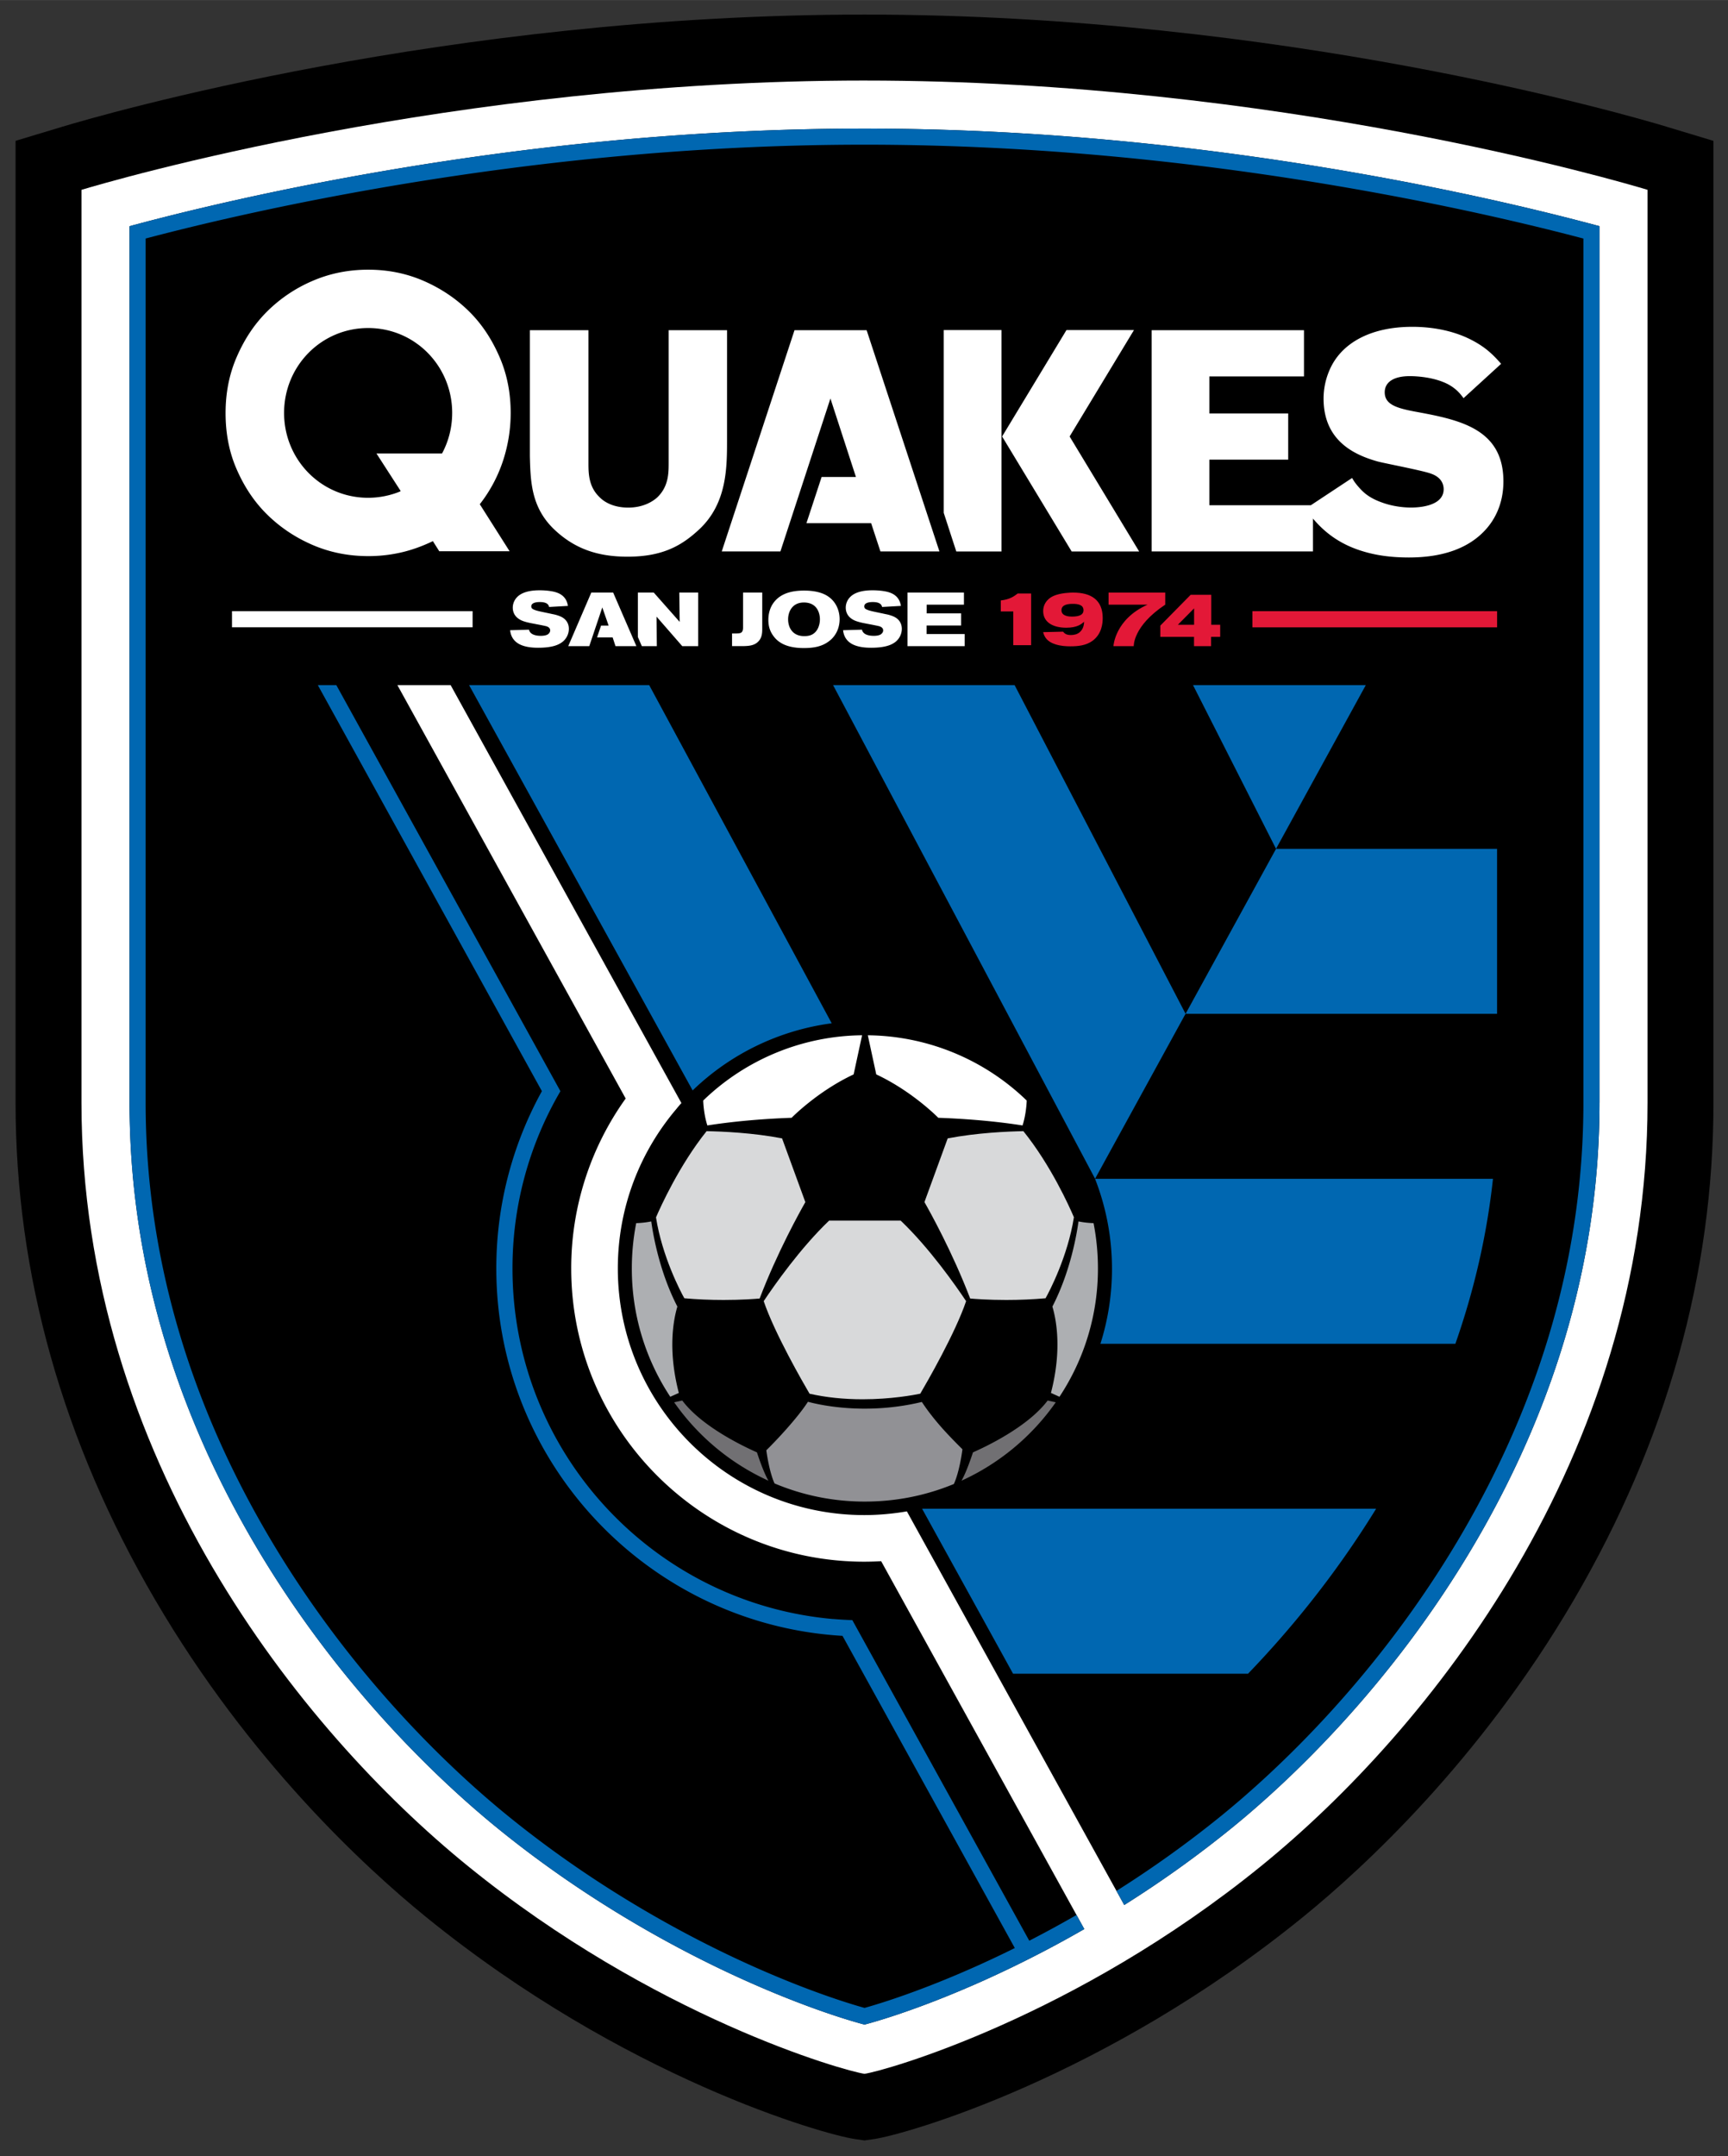
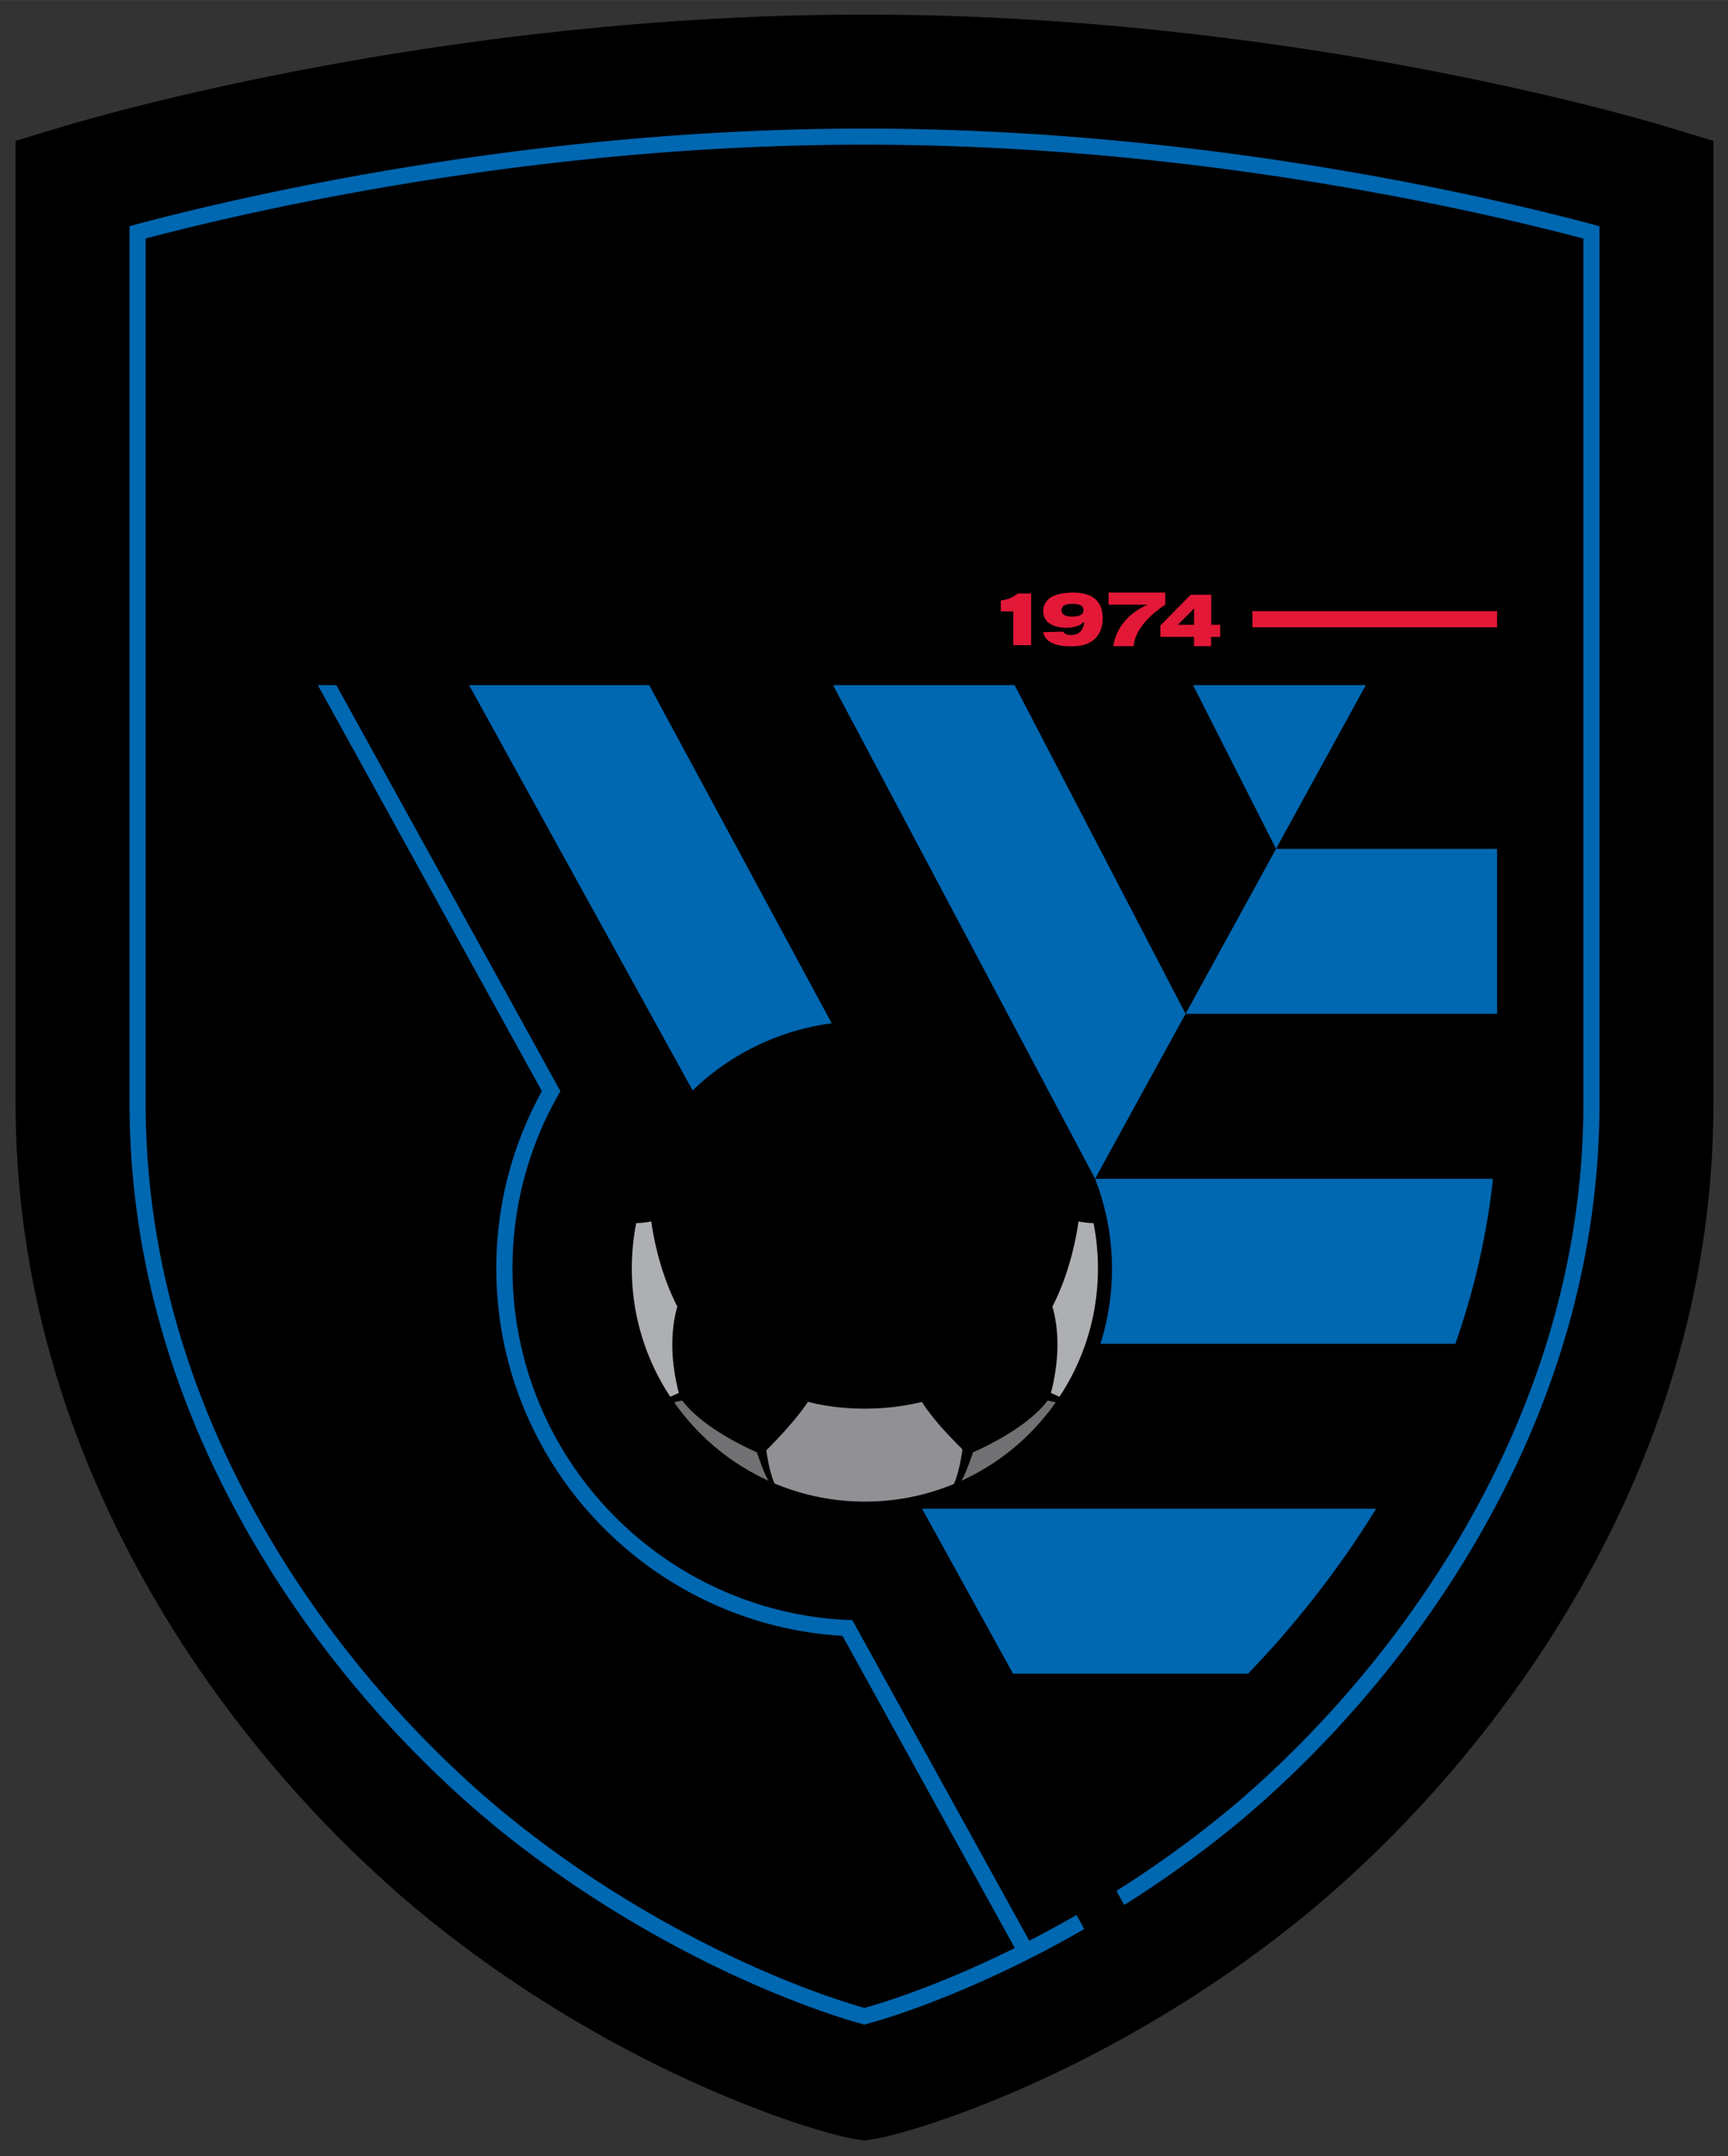
<svg xmlns="http://www.w3.org/2000/svg" width="229.62" height="286.39" viewBox="0 0 229.625 286.386">
  <rect x="0" y="0" width="229.625" height="286.386" fill="#333333" stroke="none" />
-   <path d="M221.461 16.824c-5.054-1.524-51-14.892-106.58-14.892C59.294 1.932 13.353 15.3 8.3 16.824l-6.232 1.879v127.773c0 22.778 6.247 45.003 18.567 66.058 12.484 21.334 27.878 35.516 35.943 42.073 26.37 21.432 52.927 28.94 57.065 29.531l1.239.177 1.238-.177c4.136-.59 30.694-8.1 57.065-29.531 8.066-6.557 23.46-20.739 35.944-42.073 12.319-21.05 18.564-43.275 18.564-66.054V18.708l-6.232-1.88z" />
-   <path fill="#fff" d="M114.88 10.693c-54.818 0-100.39 13.415-104.053 14.519v121.264c0 47.174 29.223 83.41 51.275 101.333 24.825 20.176 50.07 27.271 52.778 27.658 2.704-.386 27.952-7.482 52.779-27.659 22.051-17.923 51.275-54.159 51.275-101.332V25.21c-3.66-1.101-49.236-14.516-104.054-14.516z" />
+   <path d="M221.461 16.824c-5.054-1.524-51-14.892-106.58-14.892C59.294 1.932 13.353 15.3 8.3 16.824l-6.232 1.879v127.773c0 22.778 6.247 45.003 18.567 66.058 12.484 21.334 27.878 35.516 35.943 42.073 26.37 21.432 52.927 28.94 57.065 29.531l1.239.177 1.238-.177c4.136-.59 30.694-8.1 57.065-29.531 8.066-6.557 23.46-20.739 35.944-42.073 12.319-21.05 18.564-43.275 18.564-66.054V18.708l-6.232-1.88" />
  <path d="M212.549 146.477c0 20.054-5.55 39.706-16.495 58.41-11.276 19.27-25.155 32.06-32.424 37.968a146 146 0 0 1-14.234 10.188l-28.885-52.287q-.541.092-1.088.169c-1.49.206-3.011.323-4.563.323-18.093 0-32.76-14.668-32.76-32.763 0-8.117 2.959-15.537 7.846-21.26l-.003-.006c.2-.236.397-.474.604-.703L59.88 90.998h-7.074l30.337 54.917a38.68 38.68 0 0 0-7.238 22.568c0 21.482 17.477 38.957 38.954 38.957q1.125-.002 2.233-.067l26.995 48.866a151 151 0 0 1-13.252 6.782c-7.863 3.536-13.67 5.309-15.953 5.907-2.284-.598-8.09-2.37-15.954-5.907-8.15-3.663-20.455-10.136-32.796-20.166-7.265-5.903-21.145-18.696-32.42-37.964-10.946-18.709-16.496-38.36-16.496-58.414V30.04c5.36-1.449 15.059-3.88 27.631-6.228 23.947-4.47 47.512-6.737 70.039-6.737s46.09 2.267 70.038 6.737c12.572 2.347 22.271 4.78 27.63 6.228v116.436z" />
  <path fill="#0067b1" d="M114.88 17.077c-22.527 0-46.09 2.267-70.038 6.737C32.27 26.16 22.57 28.593 17.21 30.04v116.436c0 20.054 5.55 39.706 16.494 58.41 11.277 19.27 25.155 32.06 32.425 37.969 12.341 10.03 24.647 16.504 32.796 20.167 7.864 3.535 13.67 5.307 15.954 5.906 2.283-.599 8.09-2.37 15.953-5.906a151 151 0 0 0 13.252-6.783l-1.033-1.87a152 152 0 0 1-6.277 3.418l-23.51-42.585a48 48 0 0 1-2.548-.152l.004.008c-23.883-2.097-42.618-22.145-42.618-46.574a46.5 46.5 0 0 1 6.37-23.541L44.692 91h-2.46l29.777 53.938a48.6 48.6 0 0 0-6.057 23.546c0 25.995 20.384 47.296 46.005 48.807l22.895 41.469a144 144 0 0 1-4.891 2.312c-7.643 3.436-13.17 5.11-15.077 5.64-1.906-.53-7.433-2.203-15.077-5.64-8.033-3.61-20.162-9.991-32.324-19.876-7.157-5.818-20.822-18.41-31.928-37.39-10.75-18.372-16.202-37.66-16.202-57.331V31.678c5.87-1.55 14.74-3.687 25.886-5.768 23.81-4.443 47.245-6.696 69.64-6.696 22.397 0 45.83 2.254 69.647 6.7 11.143 2.08 20.014 4.22 25.885 5.768v114.794c0 19.67-5.45 38.959-16.202 57.33-11.106 18.982-24.77 31.573-31.927 37.39a144 144 0 0 1-13.922 9.973l1.035 1.873a146 146 0 0 0 14.235-10.187c7.269-5.908 21.148-18.698 32.424-37.969 10.945-18.705 16.494-38.356 16.494-58.41V30.042c-5.356-1.448-15.053-3.88-27.625-6.228-23.948-4.47-47.512-6.736-70.039-6.736zM62.332 91l29.709 53.84a32.8 32.8 0 0 1 18.48-8.917L86.267 91zm48.37 0 31.287 58.92 3.494 6.583.038.067 12.022-21.913-22.718-43.659h-24.123zm47.832 0 11.031 21.745L181.495 91zm11.03 21.753-12.022 21.915h41.395v-21.915zm-24.048 43.828v.001a32.8 32.8 0 0 1 2.25 11.953c0 3.473-.541 6.818-1.538 9.963h47.169c2.53-7.218 4.2-14.535 4.996-21.917zm-22.984 43.826 12.09 21.914h31.22c5.388-5.593 11.48-12.913 17.023-21.914z" />
-   <path fill="#d8d9da" d="M128.382 172.83c-1.446 4.27-5.217 10.798-6.093 12.292-.82.172-3.855.743-7.661.743-2.522 0-4.893-.249-7.052-.74-.874-1.491-4.644-8.023-6.092-12.295 1.385-2.076 4.872-7.055 8.69-10.694h9.517c3.817 3.639 7.304 8.618 8.69 10.694m-24.457-21.623c-3.86-.739-7.891-.917-10.028-.956-3.627 4.53-6.119 10.047-6.724 11.453.82 5.215 3.279 9.888 3.766 10.743 1.682.15 3.432.226 5.21.226 2.4 0 4.152-.137 4.798-.194 2.347-6.151 5.366-11.56 6.073-12.801zm32.067-.956c-2.144.039-6.187.217-10.057.959l-3.09 8.462c.707 1.24 3.728 6.654 6.075 12.807.644.057 2.396.194 4.797.194 1.78 0 3.535-.077 5.22-.226.49-.86 2.951-5.541 3.77-10.762-.615-1.439-3.07-6.91-6.715-11.434" />
  <path fill="#adafb2" d="m90.206 185.022-1.136.51a30.83 30.83 0 0 1-5.11-17.044c0-2.025.195-4.048.582-6.02a12 12 0 0 0 2.001-.226c.212 1.56 1.044 6.624 3.468 11.311-.529 1.768-1.286 5.786.195 11.47m49.448 0 1.133.509a30.8 30.8 0 0 0 5.112-17.044c0-2.025-.195-4.048-.583-6.02a12 12 0 0 1-2.001-.226c-.21 1.56-1.043 6.624-3.468 11.311.53 1.768 1.285 5.786-.193 11.47" />
  <path fill="#717073" d="M100.585 192.915c.77 2.344 1.31 3.395 1.528 3.767a30.95 30.95 0 0 1-12.528-10.416l1.078-.235c2.618 3.483 8.17 6.112 9.922 6.884m28.708 0c-.77 2.344-1.307 3.395-1.527 3.767a30.95 30.95 0 0 0 12.529-10.416l-1.077-.235c-2.619 3.483-8.17 6.112-9.925 6.884" />
  <path fill="#919195" d="M127.718 192.333a74 74 0 0 1-1.846-1.898c-1.536-1.64-2.667-3.128-3.37-4.214-7.484 1.797-13.643.385-15.14-.024-1.445 2.243-4.374 5.316-5.53 6.444.099.726.411 2.757 1.013 4.228l.082.176a30.8 30.8 0 0 0 12.005 2.41c4.093 0 8.067-.785 11.824-2.336.714-1.58 1.06-4.012 1.138-4.612z" />
-   <path fill="#fff" d="M48.944 35.818q-3.97 0-7.424 1.495a19.3 19.3 0 0 0-6.058 4.09c-1.735 1.735-3.037 3.759-4.034 6.078-.997 2.317-1.452 4.777-1.452 7.389 0 2.641.454 5.113 1.452 7.412.997 2.3 2.299 4.308 4.034 6.023q2.605 2.575 6.058 4.07 3.453 1.492 7.424 1.492a19.5 19.5 0 0 0 4.253-.464q2.089-.463 4.256-1.493l.064-.05.044.076.81 1.282h9.347l-3.888-6.129-.073-.117a19 19 0 0 0 3.145-5.952 20.3 20.3 0 0 0 .96-6.15c0-2.611-.456-5.072-1.452-7.388-.997-2.32-2.29-4.334-4.007-6.051-1.721-1.715-3.73-3.078-6.036-4.093q-3.452-1.517-7.423-1.519zm138.696 7.59c-5.466 0-9.482 2.137-11.016 5.864a9.5 9.5 0 0 0-.742 3.667c0 5.63 4.113 7.494 7.207 8.36.382.099 1.256.28 2.266.492 1.867.39 4.189.877 4.825 1.129 1.447.509 1.661 1.508 1.661 2.058 0 2.263-3.308 2.437-4.321 2.437-1.317 0-2.735-.247-3.89-.677-1.248-.44-2.046-.982-2.623-1.553a10 10 0 0 1-.966-1.115 11 11 0 0 1-.167-.252c-.111-.172-.202-.332-.202-.332l-5.478 3.62h-13.488v-6.055h10.476v-6.136h-10.476v-4.92h12.573v-6.138H153.04V73.24h21.434v-4.36c1.255 1.481 3.19 3.284 6.496 4.303 1.85.583 3.891.865 6.242.865 4.547 0 7.982-1.243 10.206-3.7 1.079-1.184 2.362-3.257 2.362-6.414 0-7.101-6.022-8.209-11.841-9.283-2.375-.455-3.93-.938-3.93-2.547 0-1.363 1.212-2.145 3.323-2.145.718 0 3.215.08 5.148 1.109 1.088.604 1.595 1.269 2.003 1.816l4.995-4.563c-.914-1.025-1.879-2.077-3.755-3.074-2.237-1.204-5.032-1.84-8.085-1.84zm-138.719.16c2.336 0 4.49.71 6.27 1.924l.197.143.238.17c2.719 2.057 4.462 5.338 4.462 9.035 0 1.955-.486 3.791-1.346 5.392h-8.716l3.136 4.86.08.122-.07.062q-.154.065-.312.125-.057.02-.112.042-.169.06-.339.116-.097.032-.195.062-.144.044-.29.083-.12.036-.242.067-.142.035-.283.065-.124.03-.252.057-.16.032-.324.058-.107.02-.215.038-.213.03-.428.054-.06.01-.122.016a11.5 11.5 0 0 1-1.72.044c-5.95-.304-10.588-5.226-10.588-11.26 0-6.227 4.943-11.275 11.171-11.275m76.487.27v24.28l1.667 5.127h6.006V43.838zm16.31 0-8.552 14.136 9.24 15.273h8.97l-9.24-15.273 8.552-14.136zm-71.307.02v16.778c.088 3.296.176 6.708 3.16 9.613 2.662 2.553 5.693 3.693 9.818 3.693 4.687 0 7.248-1.479 9.604-3.701 3.62-3.446 3.62-8.153 3.62-11.87V43.858h-7.758v17.631c0 1.313 0 3.113-1.496 4.557-.551.514-1.83 1.376-3.877 1.376-1.602 0-2.972-.508-3.854-1.429-1.43-1.396-1.431-3.191-1.431-4.504V43.857zm35.167 0L95.91 73.24h7.796l6.645-20.312 3.39 10.428h-4.562l-2.016 6.134h8.597l1.234 3.75h7.84l-9.672-29.383zM71.73 78.405c-.786 0-2.219.079-3.013.907a2 2 0 0 0-.578 1.391c0 1.3 1.142 1.706 1.41 1.805.274.093.537.162.818.221.354.082 1.958.365 2.271.464.201.072.473.213.473.546 0 .243-.182.444-.354.545-.253.14-.623.171-.886.171-1.008 0-1.482-.352-1.574-.818l-2.509.072c.04.321.13.977.744 1.522.838.746 2.26.806 2.975.806 1.916 0 3.114-.393 3.71-1.291.212-.311.375-.746.375-1.22 0-.643-.304-1.352-1.254-1.702a4.7 4.7 0 0 0-.915-.254c-.484-.11-.977-.204-1.462-.312-.392-.08-1.11-.242-1.281-.464a.4.4 0 0 1-.081-.253c0-.523.786-.574 1.12-.574 1.068 0 1.191.423 1.25.656l2.501-.142c-.07-.383-.241-1.382-1.572-1.804-.444-.15-1.303-.272-2.168-.272m44.243 0c-.784 0-2.216.079-3.011.907a2 2 0 0 0-.575 1.391c0 1.3 1.14 1.706 1.413 1.805a7 7 0 0 0 .814.221c.354.082 1.959.365 2.27.464.202.072.475.213.475.546 0 .243-.184.444-.355.545-.252.14-.624.171-.886.171-1.01 0-1.485-.352-1.575-.818l-2.51.072c.04.321.133.977.746 1.522.837.746 2.259.806 2.975.806 1.916 0 3.117-.393 3.71-1.291.212-.311.374-.746.374-1.22 0-.643-.302-1.352-1.251-1.702a4.7 4.7 0 0 0-.916-.254c-.483-.11-.979-.204-1.462-.312-.395-.08-1.11-.242-1.284-.464a.4.4 0 0 1-.078-.253c0-.523.785-.574 1.121-.574 1.067 0 1.187.423 1.25.656l2.5-.142c-.07-.383-.242-1.382-1.574-1.804-.443-.15-1.3-.272-2.17-.272zm-9.259.04c-1.262.02-2.956.252-3.953 1.663-.455.643-.657 1.432-.657 2.228 0 .816.193 1.502.678 2.15.522.713 1.54 1.592 4.023 1.592 1.29 0 2.44-.182 3.407-.948a3.3 3.3 0 0 0 .847-.959c.355-.584.514-1.27.514-1.934 0-1.221-.574-2.714-2.208-3.378-.817-.333-1.763-.424-2.65-.415m-28.14.26-3.064 7.119h2.793l1.732-5.142.84 2.411H79.87l-.53 1.572h2.07l.38 1.159h2.774l-3.086-7.119zm6.188 0v5.906l.527 1.213h1.993l-.04-3.921 3.416 3.92h2.119v-7.118h-2.51l.05 3.896-3.447-3.896zm13.977 0v4.7c-.028.697-.344.717-.887.736h-.575v1.682h1.463c.715-.02 1.47-.047 2.018-.604.514-.524.524-1.17.531-1.632v-4.882zm21.85 0v7.119h7.603v-1.611h-5.062v-1.13h4.587V81.47h-4.577v-1.158h4.952v-1.606zm-13.725 1.322c1.744.02 2.088 1.454 2.088 2.23 0 .717-.272 1.642-1.059 2.037-.313.161-.675.2-1.03.2-1.542 0-2.136-1.137-2.136-2.237 0-.979.534-2.25 2.137-2.23m-76.036 1.15v2.144h31.973v-2.144zm83.73 56.338a30.8 30.8 0 0 0-21.114 8.67c.018.524.11 1.916.552 3.308 4.256-.667 8.42-.92 11.196-1.017 0 0 3.421-3.508 8.241-5.763zm.761 0 1.122 5.198c4.823 2.255 8.242 5.763 8.242 5.763 2.779.096 6.943.35 11.197 1.017.442-1.392.535-2.784.554-3.307a30.8 30.8 0 0 0-21.115-8.67" />
  <path fill="#e31837" d="M147.312 78.708v1.605h5.185c-4.356 1.937-4.538 5.514-4.538 5.514h2.701s-.145-2.643 4.183-5.514v-1.605zm-4.7 0c-.264 0-1.671.022-2.613.447-1.062.485-1.377 1.335-1.377 2.005 0 1.558 1.398 2.217 3.068 2.217 1.47 0 2.015-.486 2.37-.79-.01.293-.06.962-.608 1.408-.322.264-.747.354-1.162.354-.65 0-.863-.253-1.023-.447l-2.653.063c.182.678.544 1.274 1.64 1.62.707.223 1.406.263 1.966.263 1.001 0 2.105-.092 2.995-.759 1.175-.89 1.318-2.237 1.318-2.997 0-2.401-1.54-3.383-3.92-3.383m-7.373.122c-.504.385-1.054.79-2.25.922v1.46h1.662v4.482h2.37V78.83zm22.984.171-4.035 4.094v1.494h4.478v1.238h2.268V84.59h1.21v-1.605h-1.187v-3.983zm-15.832 1.207c1.022-.03 1.59.191 1.59.86 0 .557-.518.83-1.521.83-.293 0-1.408-.01-1.408-.84 0-.73.802-.83 1.34-.85m16.284.598v2.178h-2.156zm7.75.373v2.145h32.514V81.18z" />
</svg>